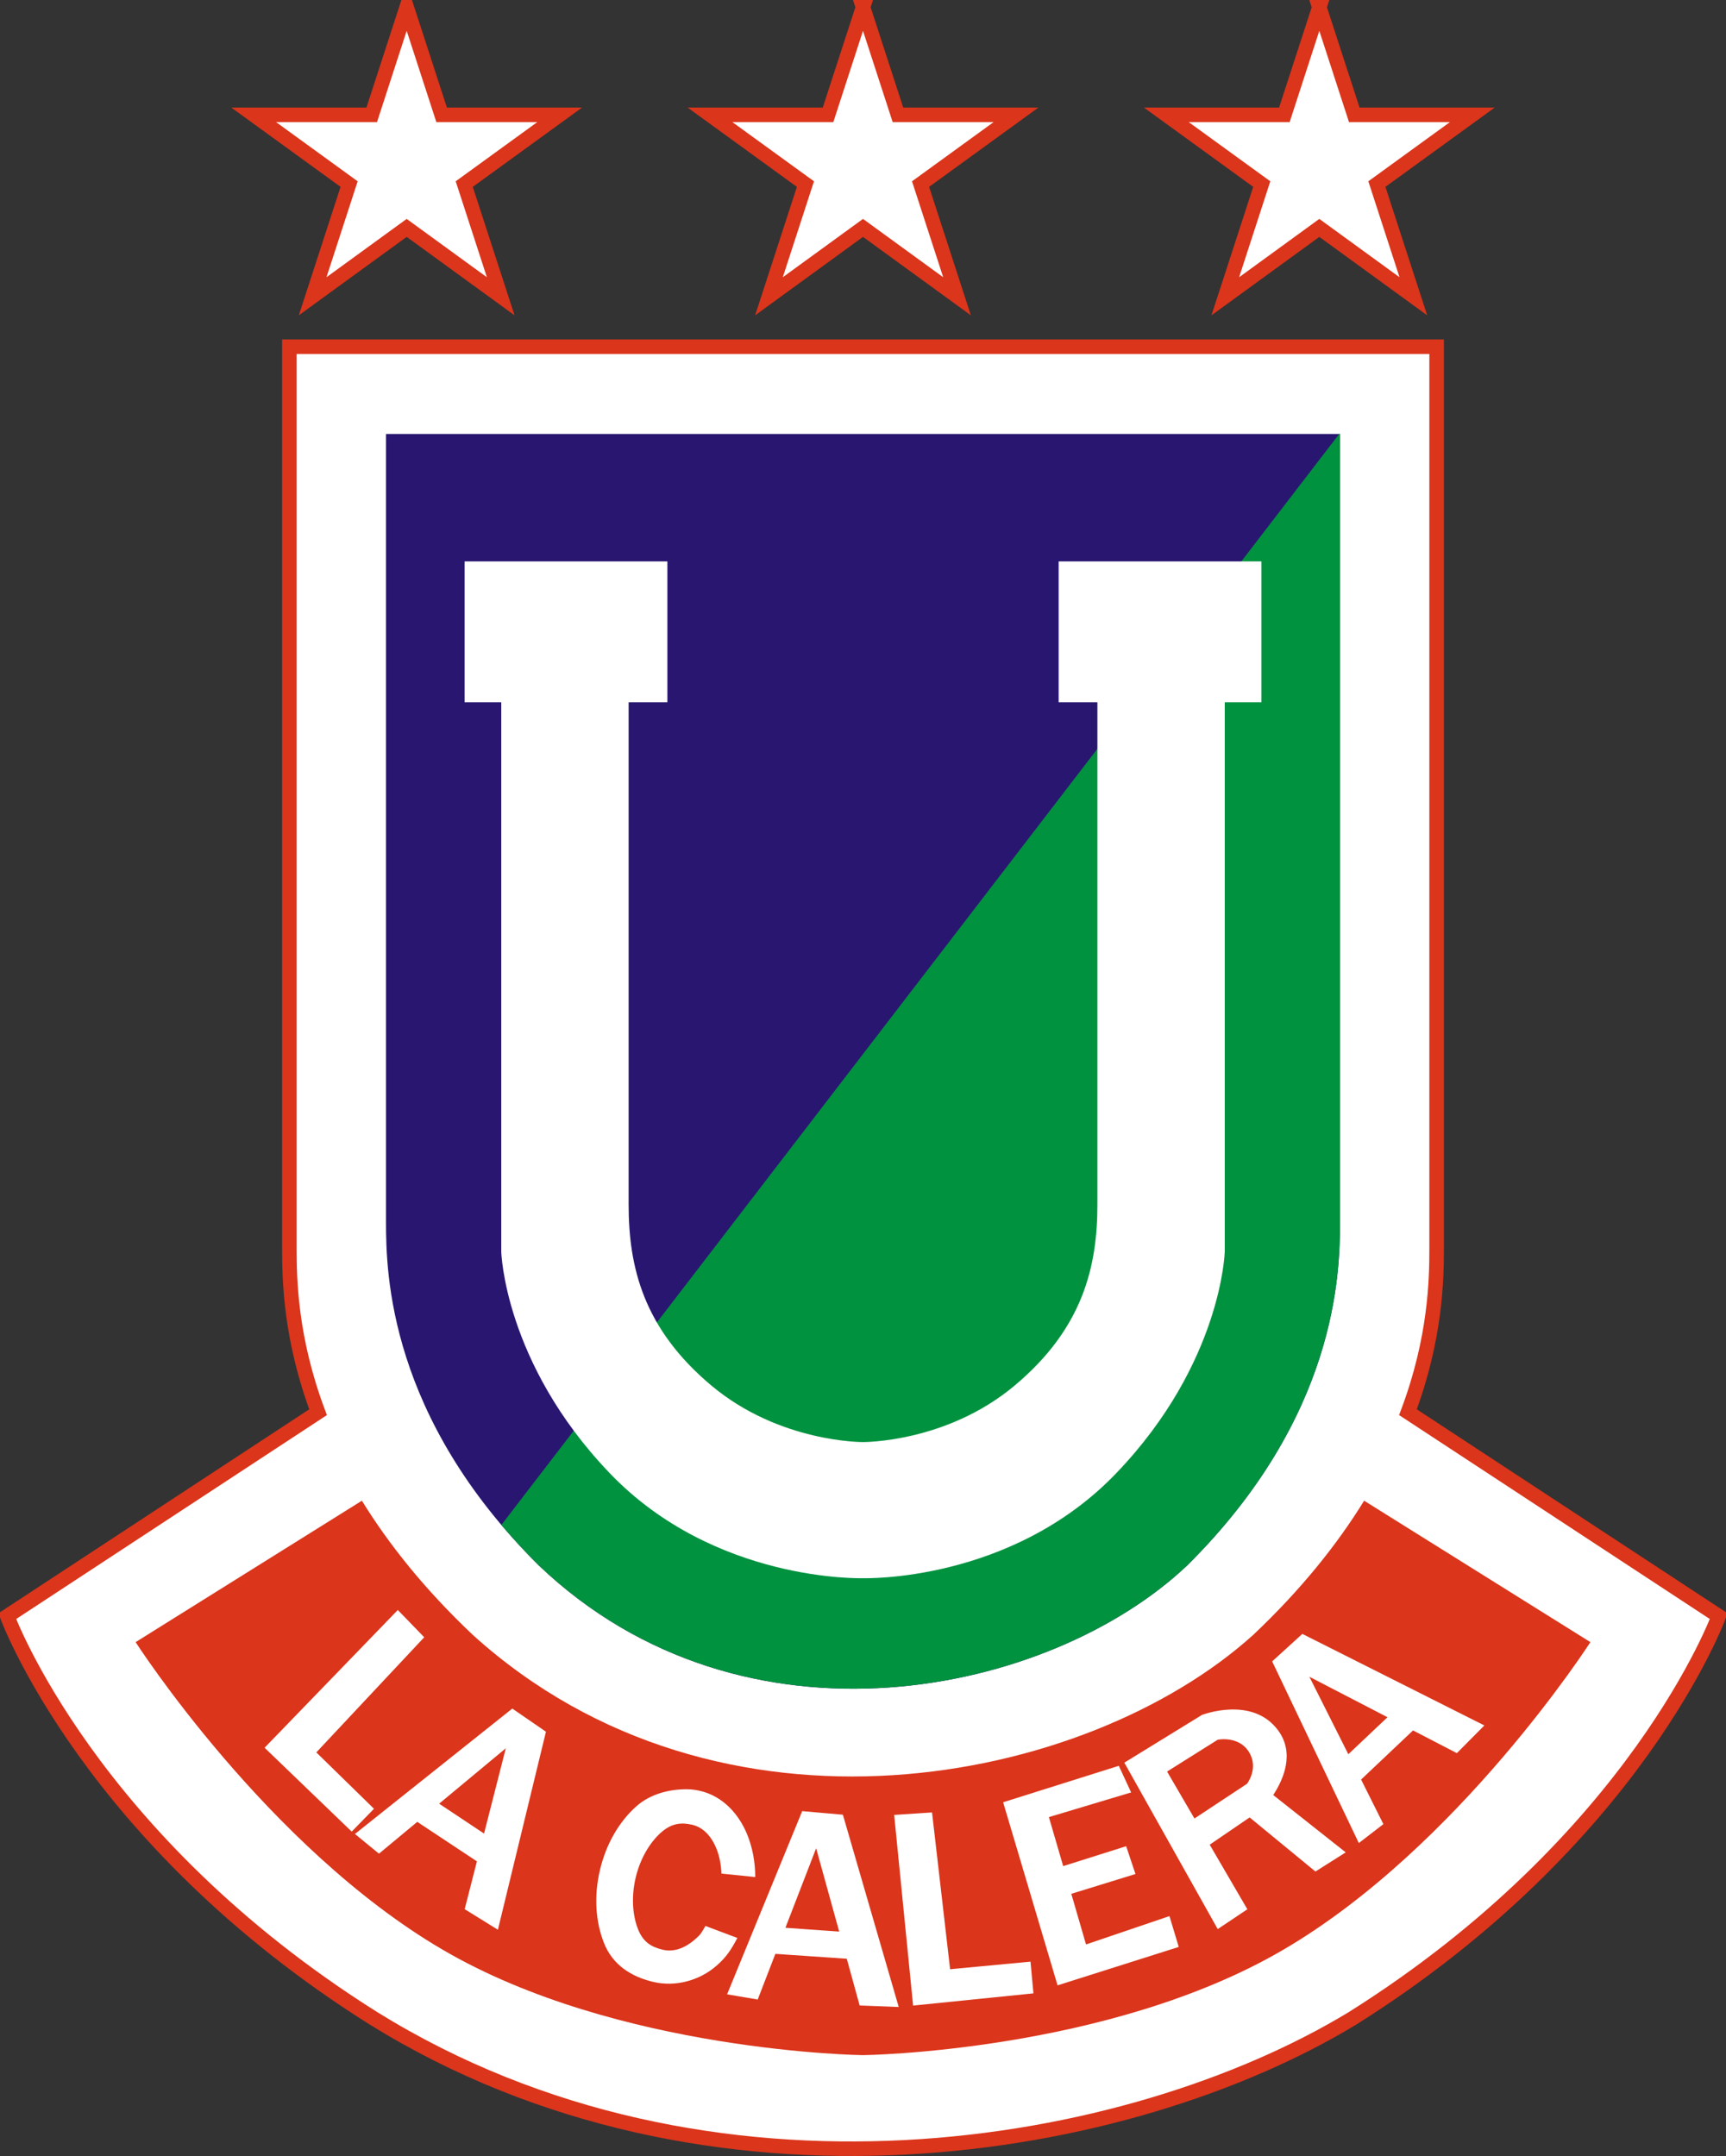
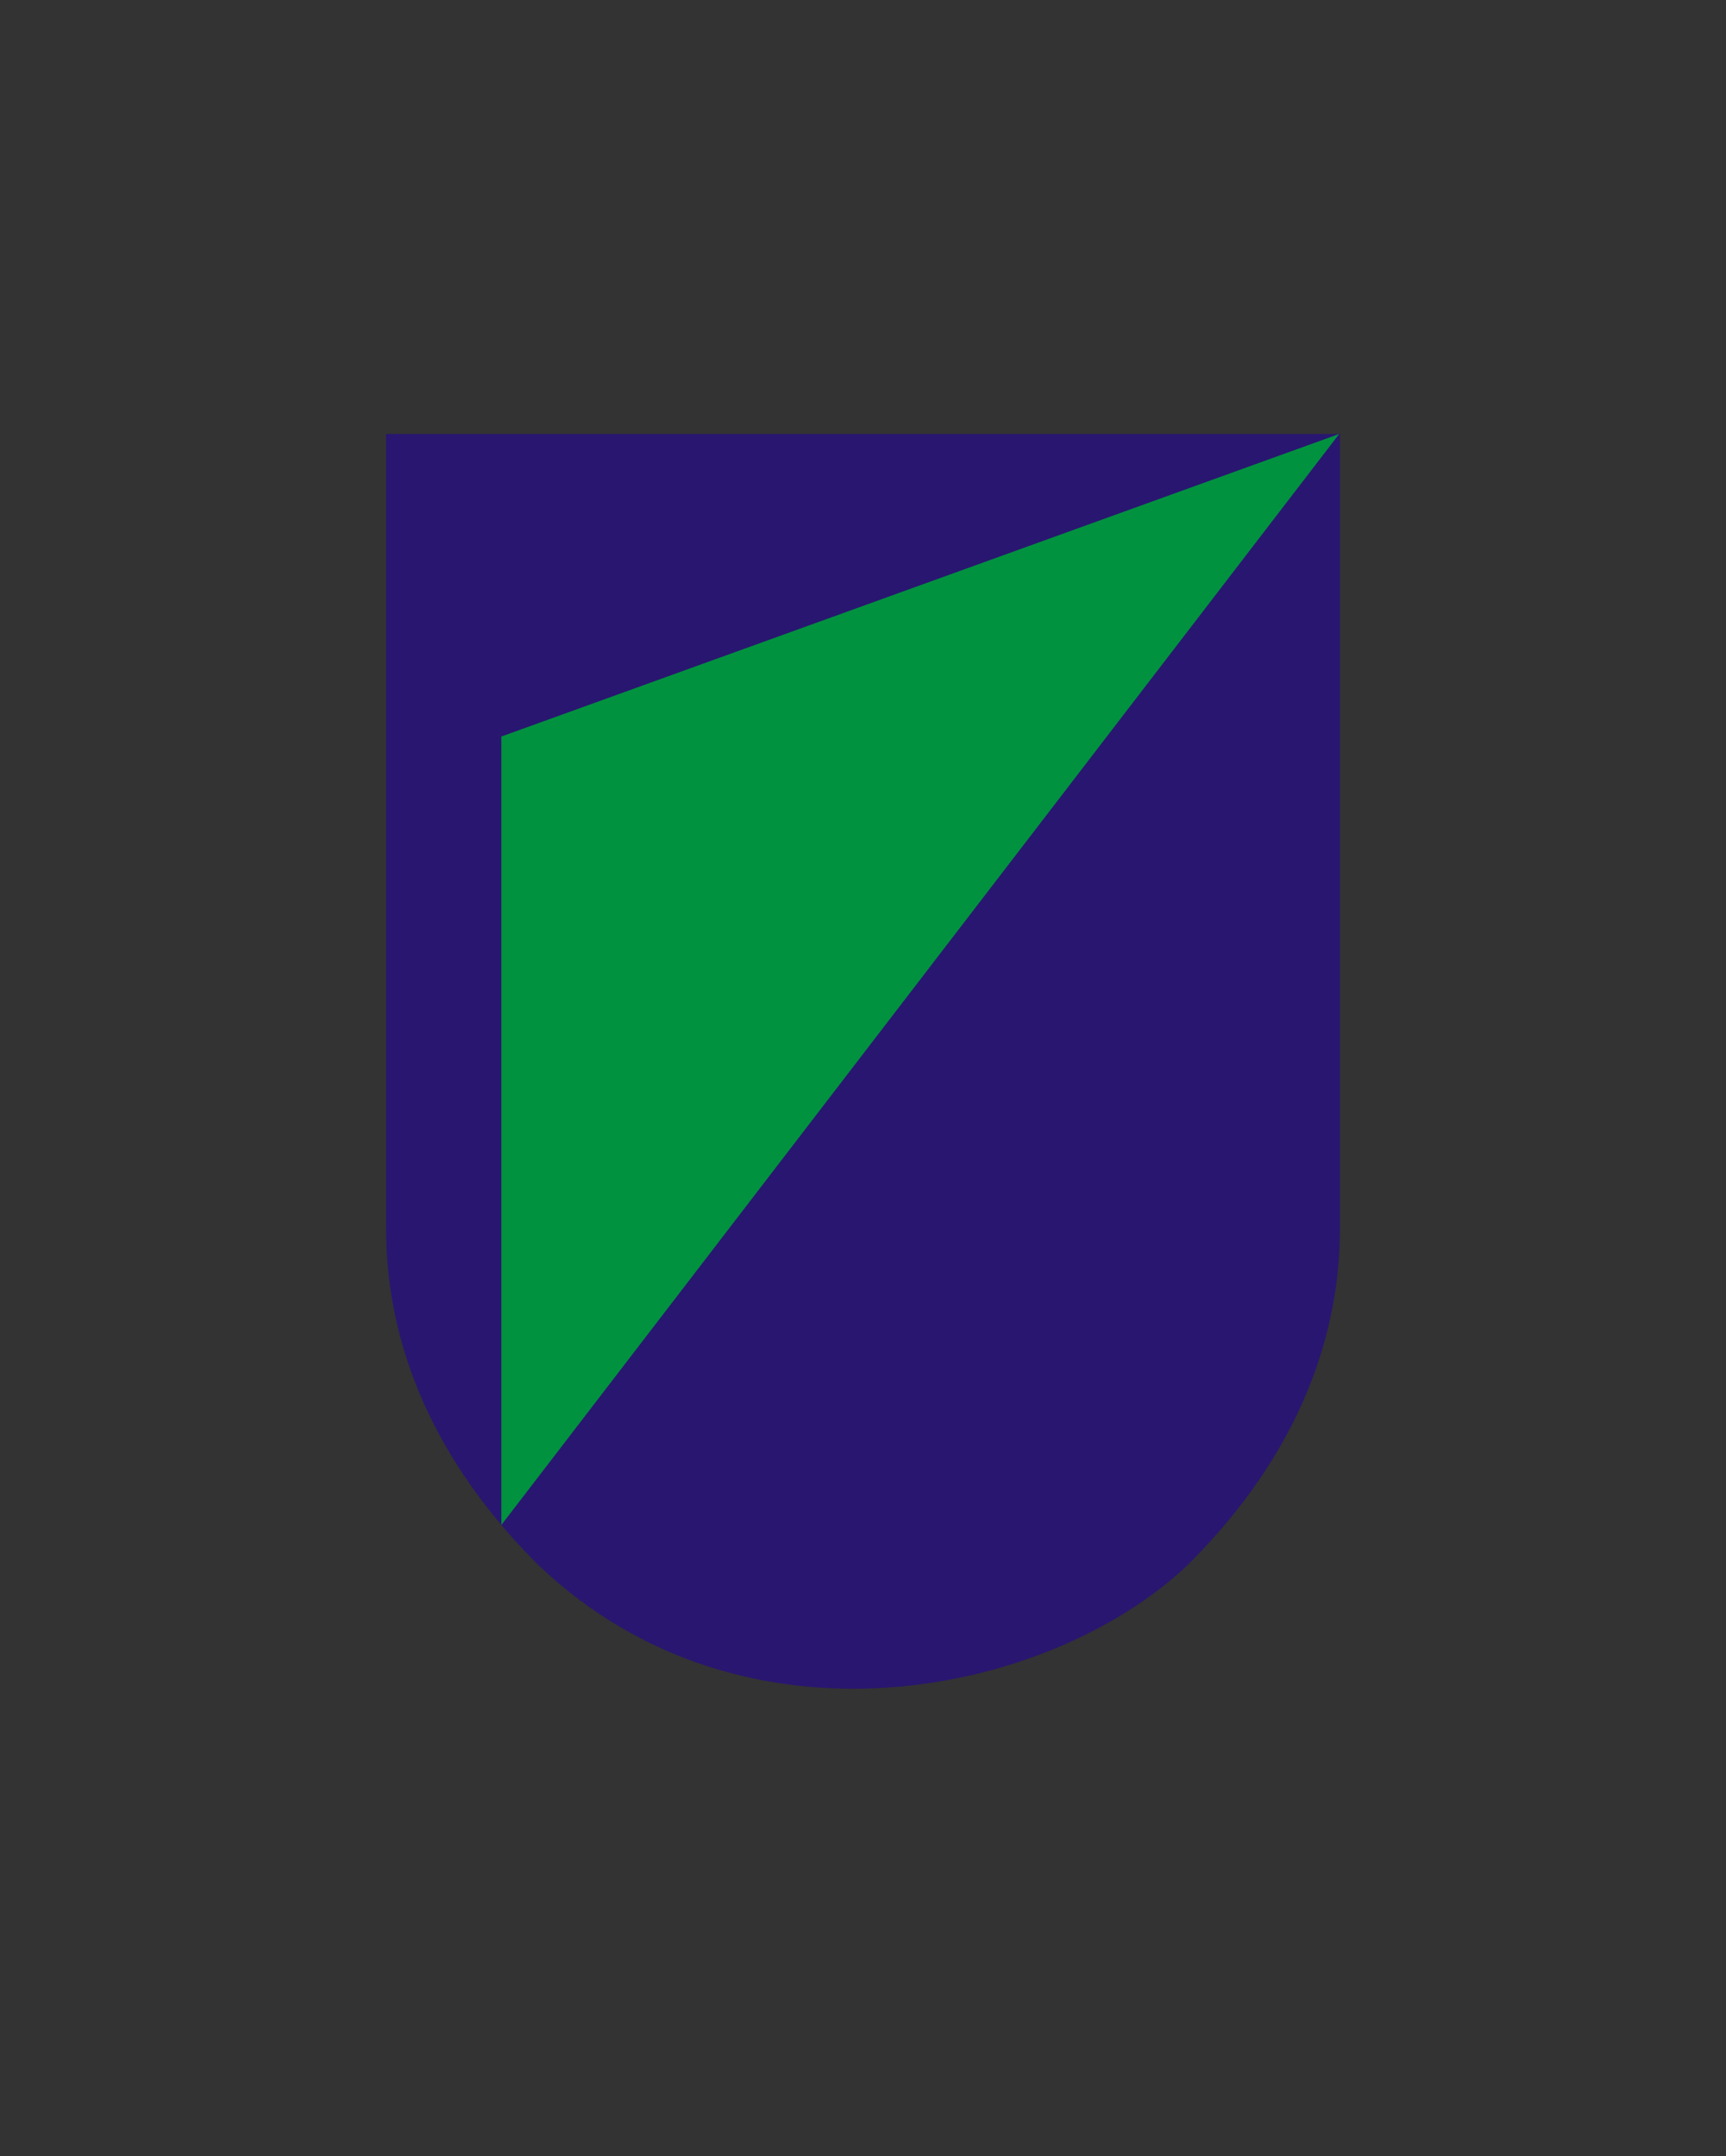
<svg xmlns="http://www.w3.org/2000/svg" xmlns:ns1="http://www.inkscape.org/namespaces/inkscape" xmlns:ns2="http://sodipodi.sourceforge.net/DTD/sodipodi-0.dtd" width="282.933" height="353.441" viewBox="0 0 498.45 622.665" id="svg2" version="1.1" ns1:version="0.48.4 r9939" ns2:docname="Union La Calera.svg" ns1:export-filename="C:\Users\StryfeUAC\Desktop\Pablo\Vestores\Union La Calera.png" ns1:export-xdpi="90.123917" ns1:export-ydpi="90.123917">
  <rect x="0" y="0" width="498.45" height="622.665" fill="#333333" stroke="none" />
  <defs id="defs4" />
  <ns2:namedview id="base" pagecolor="#ffffff" bordercolor="#666666" borderopacity="1.0" ns1:pageopacity="0.0" ns1:pageshadow="2" ns1:zoom="0.7" ns1:cx="392.42316" ns1:cy="298.73463" ns1:document-units="px" ns1:current-layer="layer2" showgrid="false" ns1:window-width="1366" ns1:window-height="705" ns1:window-x="-4" ns1:window-y="-4" ns1:window-maximized="1" fit-margin-top="0" fit-margin-left="0" fit-margin-right="0" fit-margin-bottom="0" />
  <g ns1:groupmode="layer" id="layer2" ns1:label="Forma Escudo" style="display:inline" transform="translate(-126.556,-180.244)">
    <g id="g4341">
-       <path ns1:connector-curvature="0" id="path3873-4" d="m 210.125,280.375 0,260.375 c 0,8.949 0.266,25.977 8.281,47.344 L 128.656,647 c 0,0 23.571,64.477 105.719,116.125 97.102,60.216 218.235,39.186 282.812,0 C 599.335,711.477 622.906,647 622.906,647 l -89.75,-58.906 c 8.015,-21.367 8.281,-38.395 8.281,-47.344 l 0,-260.375 -165.656,0 -165.656,0 z" style="fill:#ffffff;fill-opacity:1;stroke:#db351b;stroke-width:4.2;stroke-miterlimit:4;stroke-opacity:1;stroke-dasharray:none;display:inline" />
-       <path ns2:nodetypes="ccscsccccc" ns1:connector-curvature="0" id="path3873" d="m 231.062,613.656 -65.344,40.844 c 0,0 37.932,59.067 88.531,88.75 50.599,29.682 121.531,30.531 121.531,30.531 0,0 70.932,-0.849 121.531,-30.531 50.599,-29.682 88.531,-88.75 88.531,-88.75 L 520.5,613.656 c -7.607,12.338 -17.947,25.456 -32.094,38.812 -48.346,43.573 -154.111,64.333 -225.25,0 -14.146,-13.357 -24.486,-26.475 -32.094,-38.812 z" style="fill:#db351b;fill-opacity:1;stroke:none" />
      <path ns2:nodetypes="csccsccc" ns1:connector-curvature="0" id="path2997-7" d="m 238.033,305.568 0,227.634 c 0,14.759 0.817,56.158 44.097,99.124 59.312,56.557 147.7,37.528 187.302,0 43.28,-42.966 44.097,-84.366 44.097,-99.124 l 0,-227.634 -137.748,0 z" style="fill:#291670;fill-opacity:1;stroke:none;display:inline" />
-       <path ns1:connector-curvature="0" id="path2997-7-0" d="M 513.312,305.562 271.344,620.656 c 3.266,3.865 6.843,7.746 10.781,11.656 59.312,56.557 147.71,37.528 187.312,0 43.28,-42.966 44.094,-84.366 44.094,-99.125 l 0,-227.625 -0.219,0 z" style="fill:#00923f;fill-opacity:1;stroke:none;display:inline" />
-       <path id="rect3934" d="m 260.719,342.375 0,40.688 10.594,0 0,158.656 c 0,0 0.819,32.055 31.219,63.875 30.4,31.82 73.25,30.438 73.25,30.438 0,0 42.85,1.382 73.25,-30.438 30.4,-31.82 31.219,-63.875 31.219,-63.875 l 0,-158.656 10.594,0 0,-40.688 -58.562,0 0,40.688 11.188,0 0,145.094 c 0,17.861 -4.171,35.719 -23.906,52.25 -19.735,16.531 -43.781,16.312 -43.781,16.312 0,0 -24.046,0.219 -43.781,-16.312 -19.735,-16.531 -23.906,-34.389 -23.906,-52.25 l 0,-145.094 11.188,0 0,-40.688 -58.562,0 z" style="fill:#ffffff;fill-opacity:1;stroke:none" ns1:connector-curvature="0" />
-       <path id="path4164" d="M 241.438,645.219 202.969,685 l 25.156,24.219 6.438,-6.594 -16.656,-16.281 31.156,-33.25 -7.625,-7.875 z m 261.219,6.906 -8.719,7.938 25.031,52.469 7.094,-5.469 -6.438,-12.875 15,-14.188 12.656,6.562 7.938,-8 -52.562,-26.438 z m 2.031,12.375 22.562,11.688 -11.312,10.688 -11.25,-22.375 z m -230.188,9.188 -45.438,36.219 6.938,5.688 11.062,-9.188 17.219,11.406 -3.531,13.812 9.594,5.938 13.875,-57.188 -9.719,-6.688 z m 207.312,0.281 c -4.555,0.16 -8.156,1.562 -8.156,1.562 L 451.25,689.312 l 26.969,48.062 8.562,-5.719 -10.875,-18.656 11.531,-7.875 19,15.625 8.75,-5.531 -20.938,-16.562 c 2.917,-4.447 6.325,-12.066 1.375,-18.719 -3.76,-5.054 -9.257,-6.128 -13.812,-5.969 z M 480,682.531 c 2.018,0.01 5.282,0.57 7.219,3.656 2.952,4.704 -0.531,9.219 -0.531,9.219 L 471.5,705.438 l -7.906,-13.562 14.625,-9.188 c 0,0 0.387,-0.086 1,-0.125 0.23,-0.015 0.493,-0.033 0.781,-0.031 z m -207.375,2.625 -6.281,24.625 -12.969,-8.625 19.25,-16 z m 177.031,5.062 L 416.25,700.75 l 15.719,52.875 35,-11.094 -2.688,-8.906 -24.094,8.188 -4.25,-14.625 18.531,-5.719 -2.688,-8.031 -18.188,5.75 -4.125,-14.156 23.75,-7.125 -3.562,-7.688 z M 325.188,697 c -5.173,-0.095 -10.763,1.294 -14.812,4.875 -4.984,4.407 -8.772,10.853 -10.562,18.438 -1.79,7.585 -1.269,15.047 1.219,21.219 2.488,6.171 7.768,9.585 14.156,11.094 6.389,1.509 13.391,-0.343 18.375,-4.75 2.755,-2.436 4.055,-4.402 5.938,-7.938 l -9.219,-3.469 c -1.266,2.179 -1.332,2.389 -2.906,3.781 -3.178,2.81 -6.427,3.79 -9.375,3.094 -2.948,-0.696 -5.57,-1.908 -7.156,-5.844 -1.586,-3.935 -2.048,-9.336 -0.719,-14.969 1.329,-5.633 4.165,-10.252 7.344,-13.062 3.178,-2.81 6.052,-2.915 9,-2.219 2.948,0.696 5.414,3.002 7,6.938 0.825,2.046 1.311,4.487 1.438,7.156 l 9.75,1 c 10e-4,-4.354 -0.797,-8.506 -2.281,-12.188 -2.488,-6.171 -7.205,-11.179 -13.594,-12.688 -1.198,-0.283 -2.4,-0.447 -3.594,-0.469 z m 33.031,6.312 -21.688,52.906 8.844,1.5 5.094,-13.188 20.625,1.406 3.719,13.5 11.281,0.438 -16.125,-55.531 -11.75,-1.031 z m 37.5,0.375 -10.938,0.719 5.469,55.062 34.75,-3.531 -0.844,-9.156 -23.219,2.188 -5.219,-45.281 z M 362.25,714.031 368.906,738.094 353.375,737 362.25,714.031 z" style="fill:#ffffff;fill-opacity:1;stroke:none;display:inline" ns1:connector-curvature="0" />
-       <path ns1:connector-curvature="0" id="path4064" d="m 244,182.344 -10.094,31.062 -34.094,0 27.562,20 -10.531,32.406 27.156,-19.75 27.156,19.75 -10.531,-32.406 27.562,-20 -34.094,0 L 244,182.344 z m 131.781,0 -10.094,31.062 -34.094,0 27.562,20 -10.531,32.406 27.156,-19.75 27.156,19.75 -10.531,-32.406 27.562,-20 -34.094,0 -10.094,-31.062 z m 131.781,0 -10.094,31.062 -34.094,0 27.562,20 -10.531,32.406 27.156,-19.75 27.156,19.75 -10.531,-32.406 27.562,-20 -34.094,0 -10.094,-31.062 z" style="fill:#ffffff;fill-opacity:1;stroke:#db351b;stroke-width:4.2;stroke-miterlimit:4;stroke-opacity:1;stroke-dasharray:none;display:inline" />
+       <path ns1:connector-curvature="0" id="path2997-7-0" d="M 513.312,305.562 271.344,620.656 l 0,-227.625 -0.219,0 z" style="fill:#00923f;fill-opacity:1;stroke:none;display:inline" />
    </g>
  </g>
</svg>